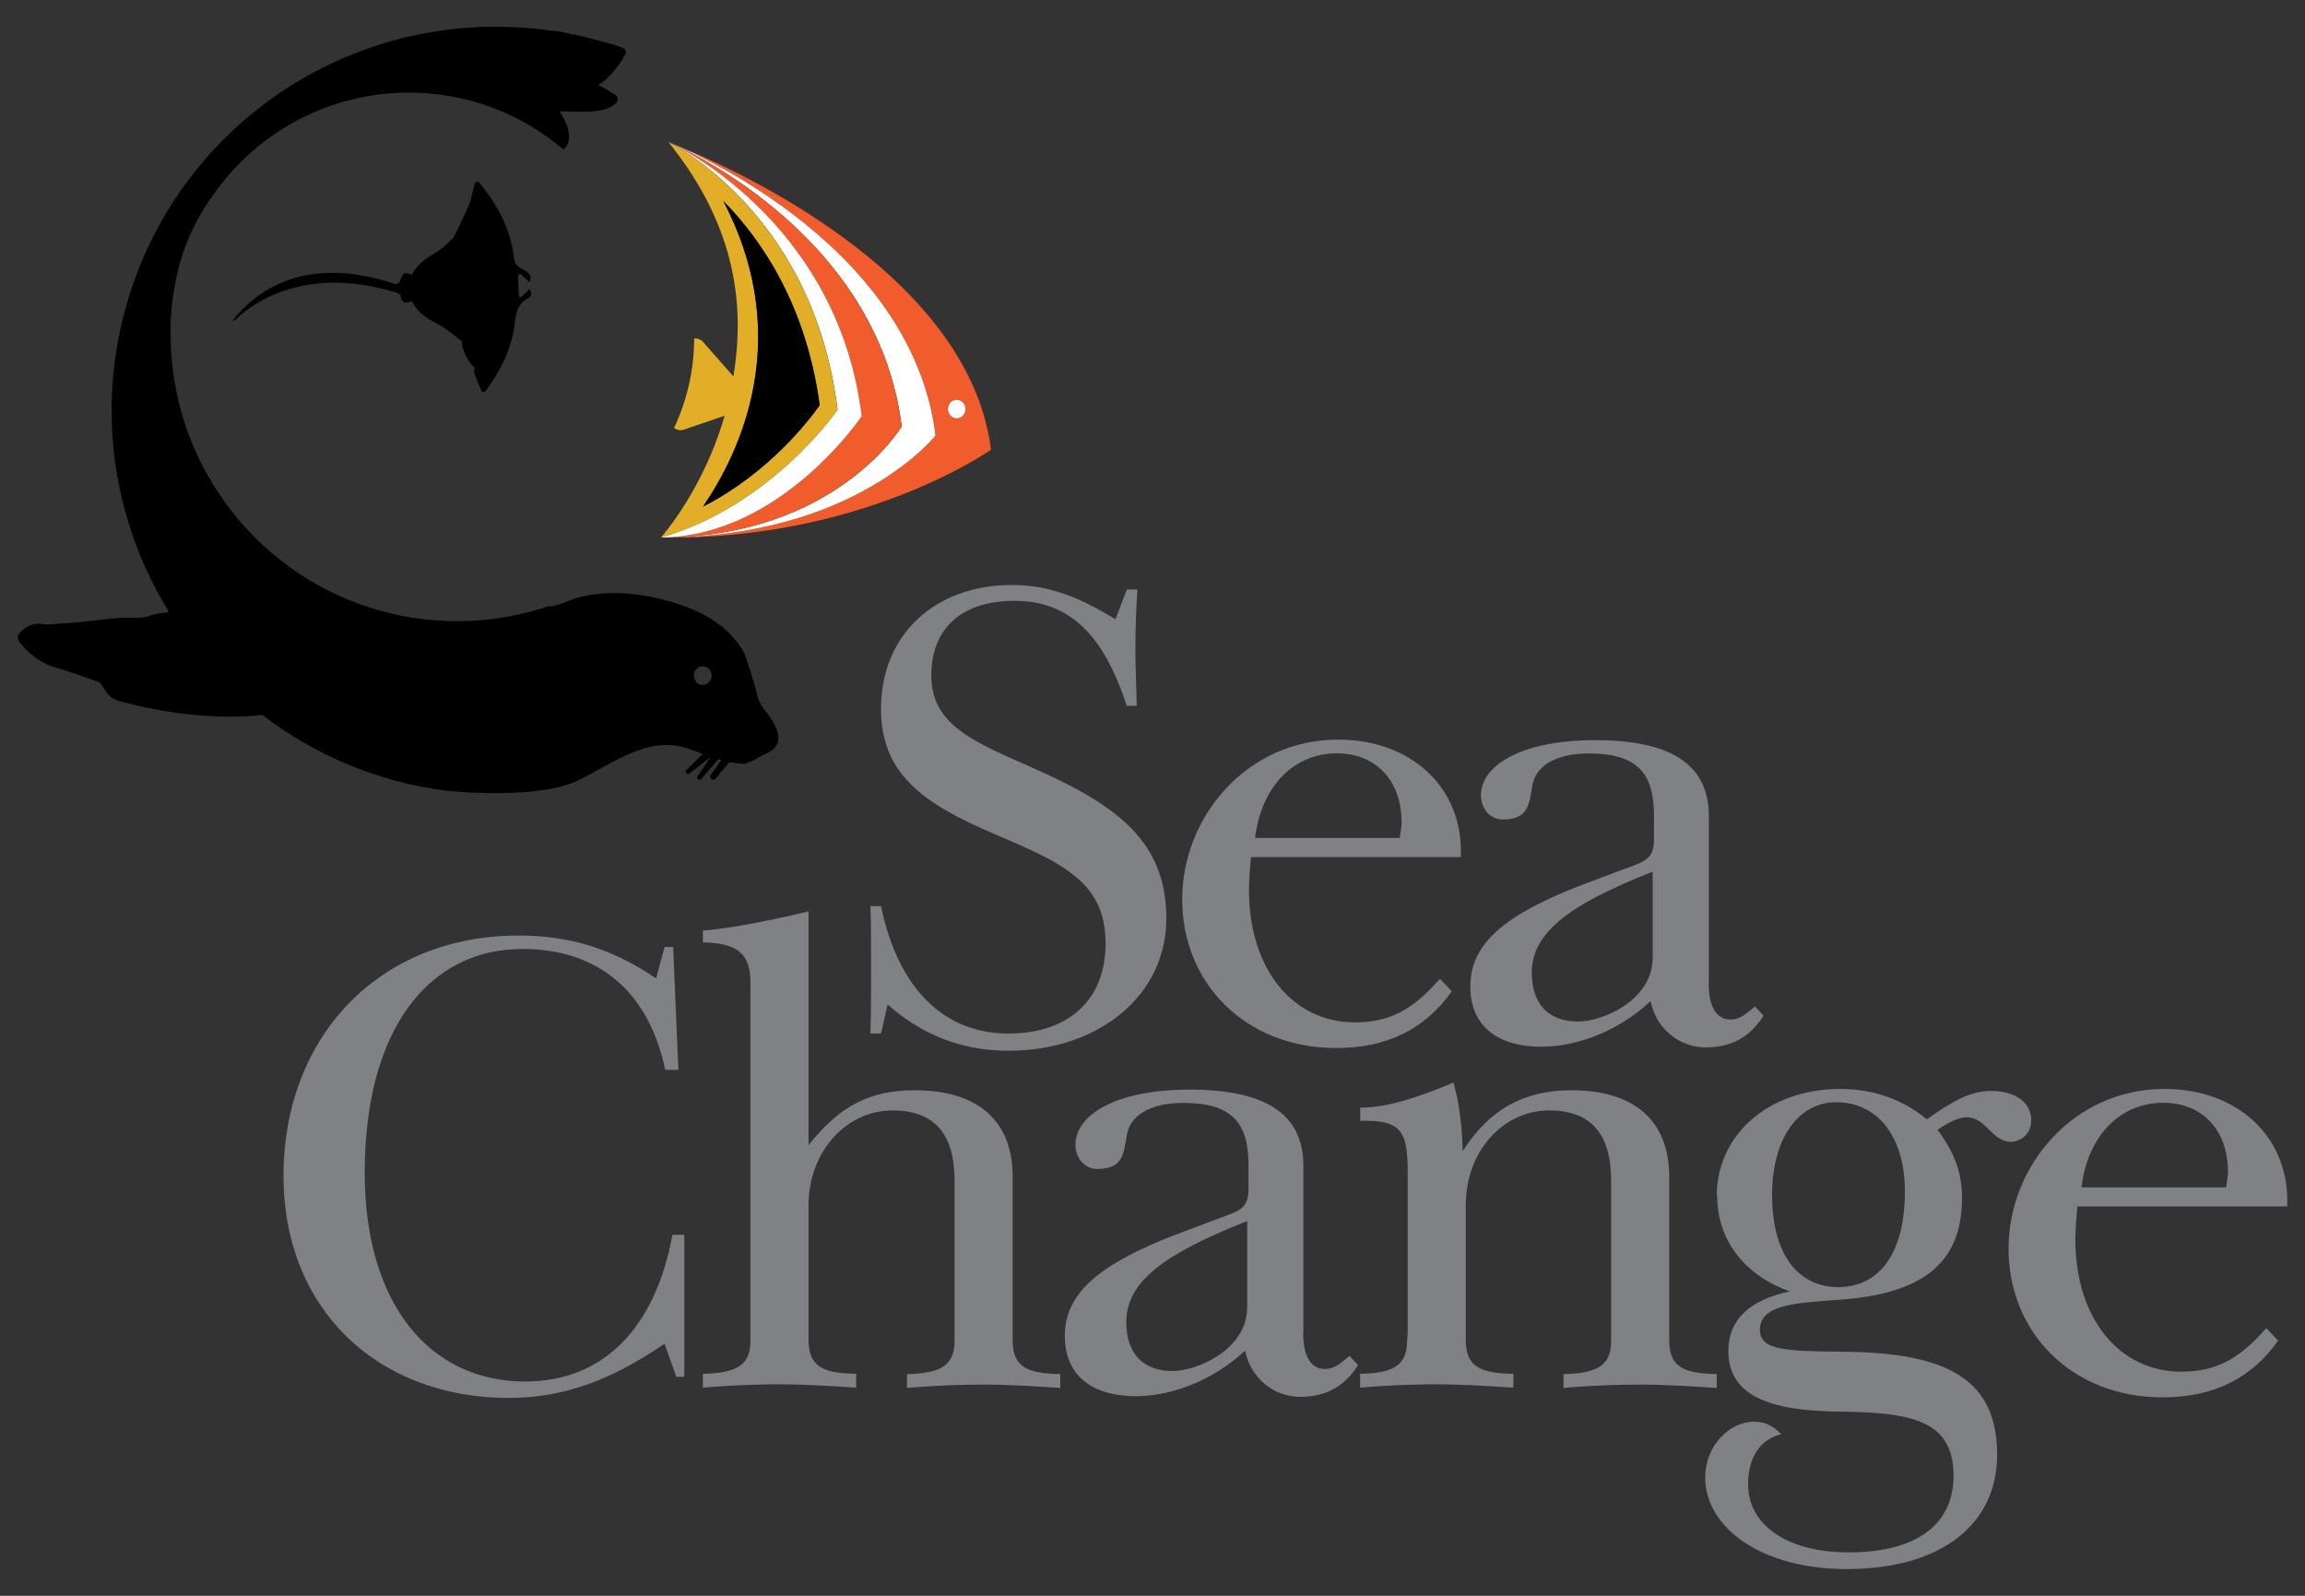
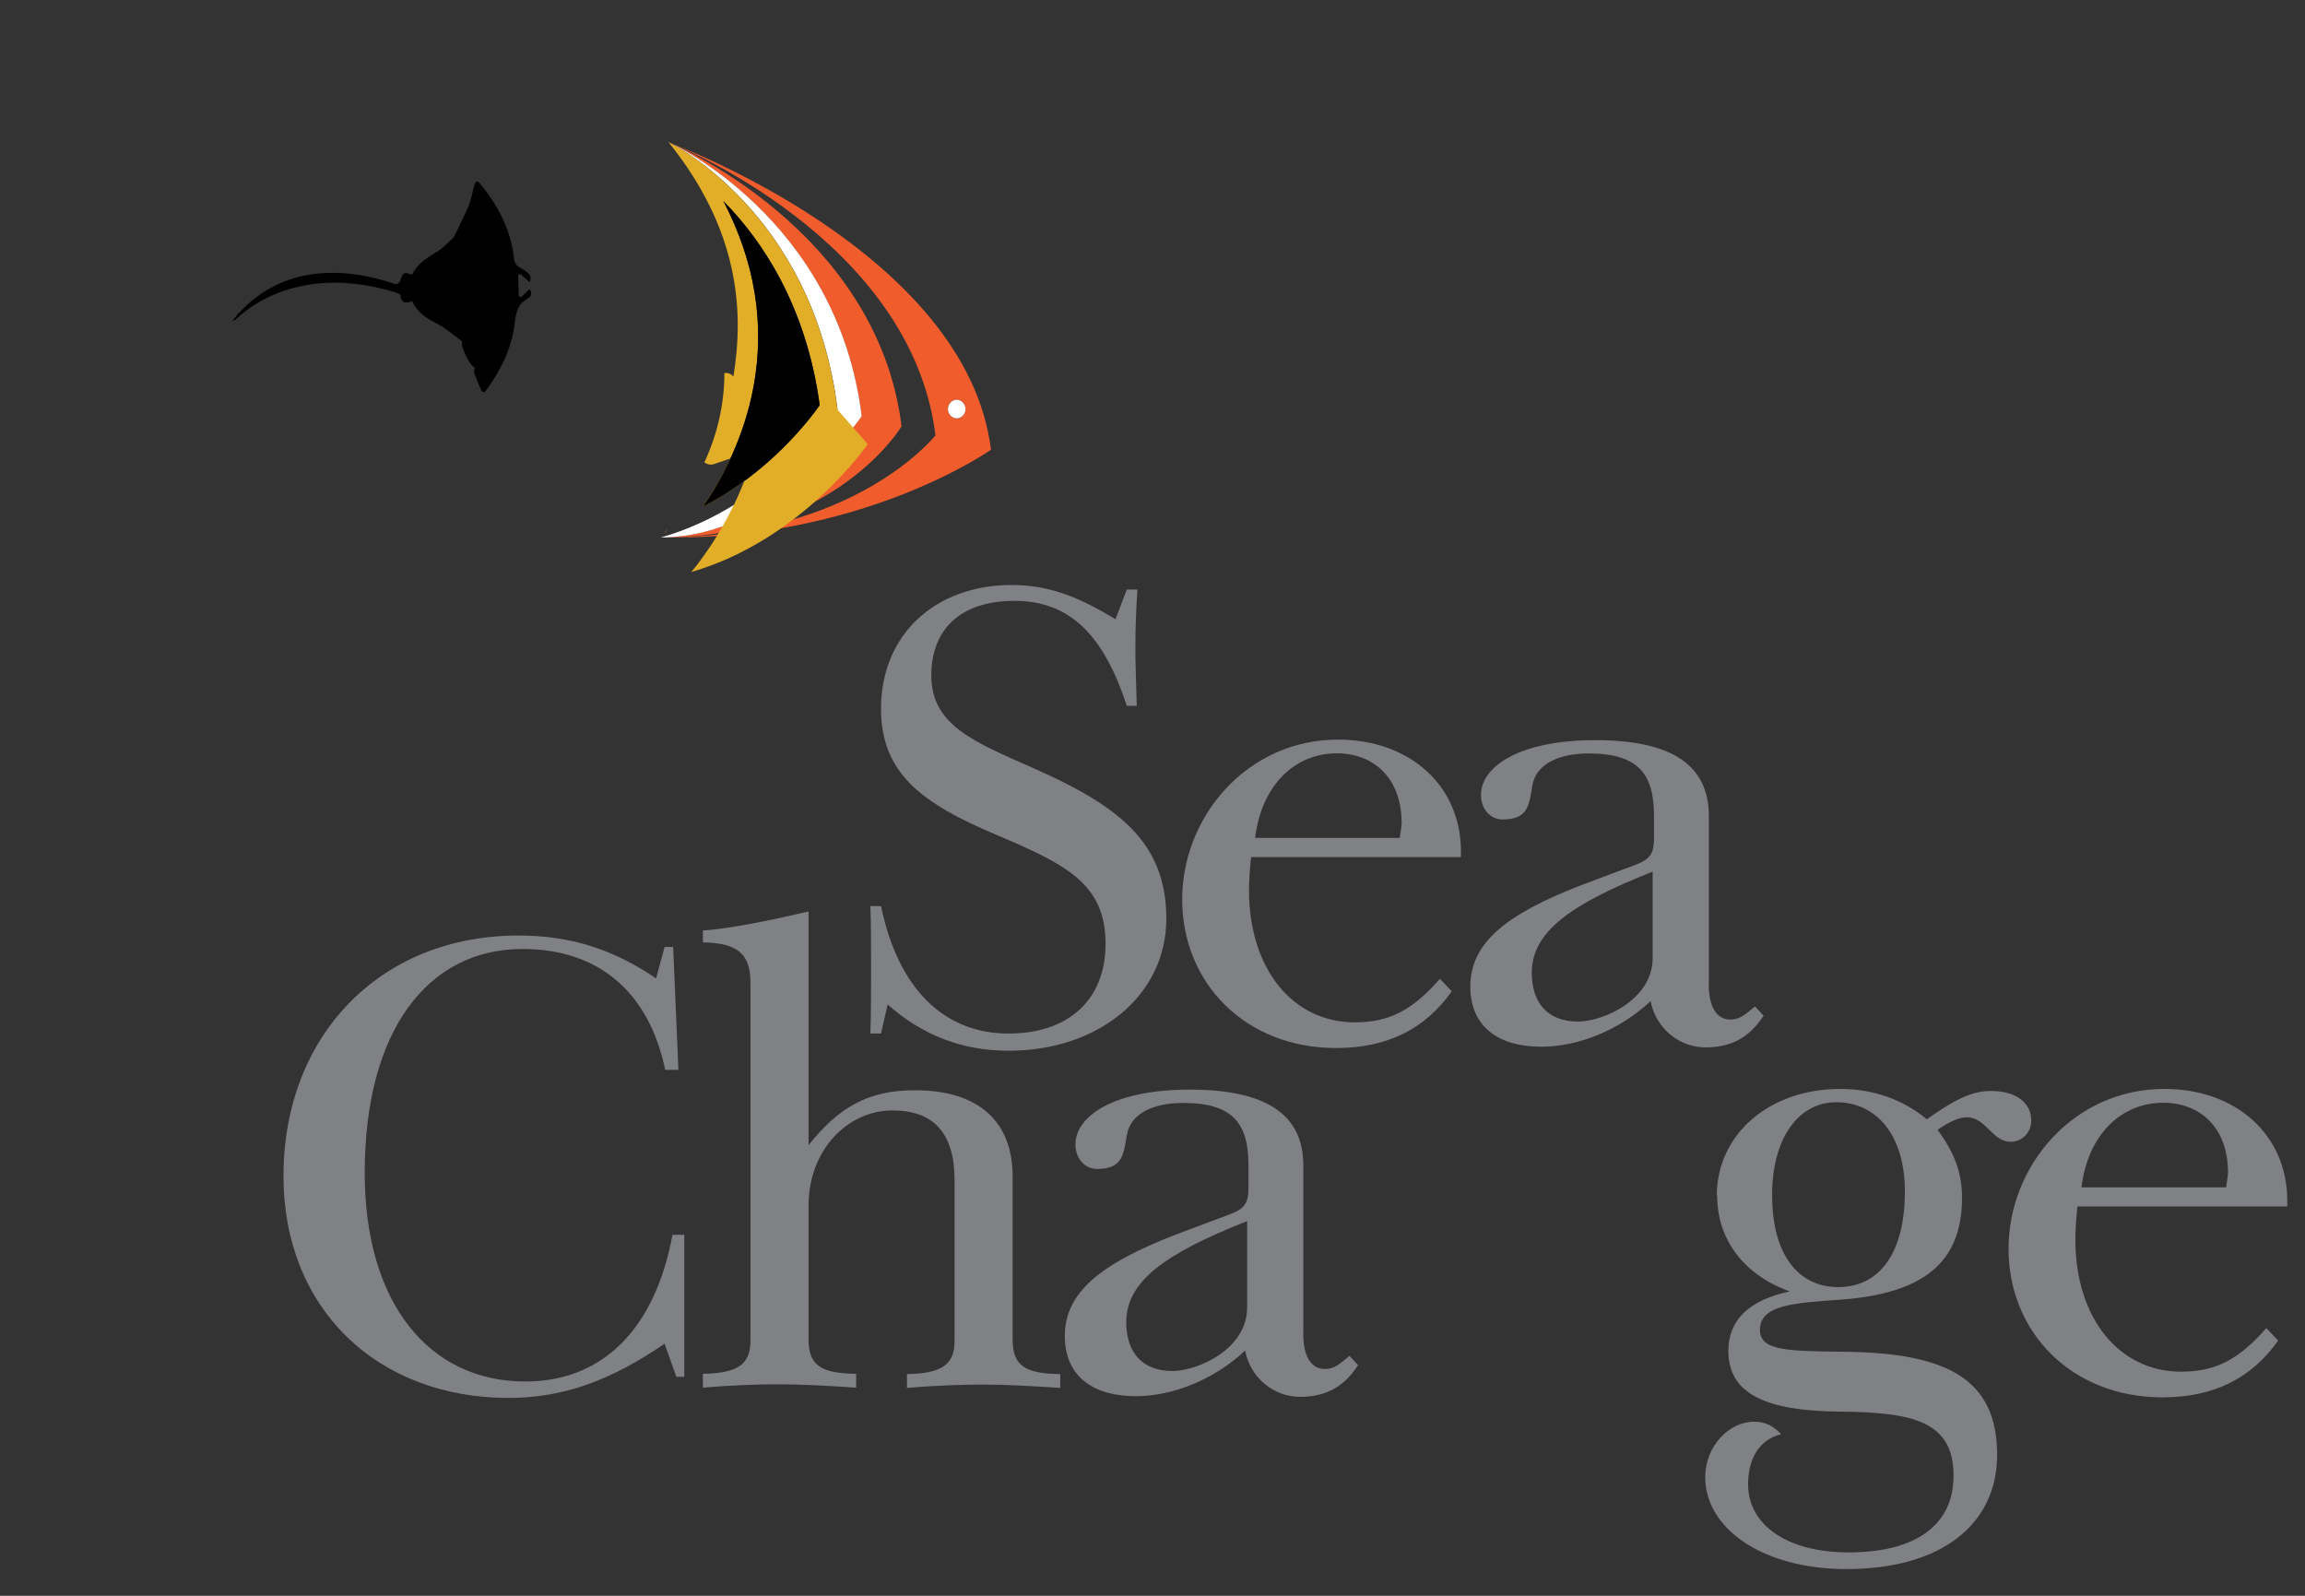
<svg xmlns="http://www.w3.org/2000/svg" id="Layer_1" data-name="Layer 1" viewBox="0 0 130 90">
  <rect x="0" y="0" width="130" height="90" fill="#333333" stroke="none" />
  <defs>
    <style>      .cls-1 {        fill: #e69c26;      }      .cls-2 {        fill: #e2ae27;      }      .cls-3 {        fill: #fdfefd;      }      .cls-4 {        fill: #808184;      }      .cls-5 {        fill: #f15c2c;      }      .cls-6 {        fill: #fff;      }    </style>
  </defs>
  <path class="cls-4" d="M37.48,53.406h.485l.296,6.931h-.743c-.933-4.436-3.799-6.817-8.046-6.817-5.331,0-8.902,4.58-8.902,12.626,0,7.378,3.647,11.769,9.054,11.769,4.284,0,7.303-2.866,8.303-8.273h.667v8.008h-.447l-.667-1.865c-2.942,2.01-5.627,3.056-8.789,3.056-7.416,0-12.702-5.028-12.702-12.52,0-7.864,5.399-13.559,13.263-13.559,2.866,0,5.293.743,7.75,2.419l.485-1.79-.008.015Z" />
  <path class="cls-4" d="M45.602,64.583c1.752-2.199,3.428-3.094,5.998-3.094,3.503,0,5.513,1.676,5.513,4.876v9.198c0,1.494.743,1.903,2.684,1.934v.781c-1.676-.114-3.132-.19-4.322-.19-1.115,0-2.571.038-4.322.19v-.781c1.896-.038,2.684-.485,2.684-1.865v-9.054c0-2.647-1.153-3.951-3.503-3.951-2.533,0-4.732,2.237-4.732,5.361v7.56c0,1.494.743,1.903,2.684,1.934v.781c-1.676-.114-3.132-.19-4.322-.19-1.115,0-2.571.038-4.322.19v-.781c1.903-.038,2.684-.485,2.684-1.865v-20.194c0-1.638-.743-2.237-2.684-2.275v-.667c1.153-.076,3.132-.409,5.96-1.077v13.179Z" />
  <path class="cls-4" d="M73.5,75.2c0,1.304.447,2.01,1.228,2.01.523,0,.857-.296,1.38-.743l.485.523c-.781,1.228-1.827,1.79-3.276,1.79s-2.791-1.039-3.094-2.609c-1.79,1.676-4.133,2.571-6.15,2.571-2.647,0-4.019-1.304-4.019-3.39,0-2.457,2.01-4.057,6.112-5.665l1.972-.743c1.714-.667,2.275-.637,2.275-1.934v-1.304c0-2.351-.895-3.503-3.685-3.503-1.79,0-2.98.667-3.17,1.79-.19,1.046-.19,1.934-1.676,1.934-.705,0-1.228-.599-1.228-1.38,0-1.6,2.161-3.094,6.446-3.094s6.408,1.38,6.408,4.284v9.464h-.008ZM63.52,74.562c0,1.752.933,2.76,2.609,2.76,1.418,0,4.209-1.228,4.209-3.579v-4.876c-4.618,1.827-6.817,3.39-6.817,5.702" />
-   <path class="cls-4" d="M82.478,64.955c1.494-2.381,3.466-3.466,6.15-3.466,3.503,0,5.513,1.676,5.513,4.876v9.198c0,1.494.743,1.903,2.684,1.934v.781c-1.676-.114-3.132-.19-4.322-.19-1.115,0-2.571.038-4.322.19v-.781c1.903-.038,2.684-.485,2.684-1.865v-9.054c0-2.647-1.153-3.951-3.503-3.951-2.533,0-4.694,2.237-4.694,5.361v7.56c0,1.494.743,1.903,2.684,1.934v.781c-1.676-.114-3.132-.19-4.322-.19-1.115,0-2.571.038-4.322.19v-.781c1.903-.038,2.647-.485,2.647-1.865,0-.038.038-.258.038-.599v-8.94c0-2.161-.334-2.866-2.343-2.866h-.334v-.743c1.456,0,3.17-.523,5.255-1.418.334,1.153.485,2.457.523,3.875" />
  <path class="cls-4" d="M96.825,67.45c0-3.466,2.942-6.036,6.969-6.036,1.865,0,3.541.599,4.876,1.714,1.38-.971,2.419-1.6,3.617-1.6,1.418,0,2.275.667,2.275,1.676,0,.667-.523,1.19-1.153,1.19-1.077,0-1.38-1.38-2.495-1.38-.409,0-.933.228-1.638.705.933,1.266,1.38,2.381,1.38,3.837,0,3.723-2.275,5.399-6.817,5.74-2.684.19-4.58.296-4.58,1.714,0,1.19,1.6,1.19,4.846,1.228,5.74.076,8.531,1.562,8.531,5.809,0,3.913-3.132,6.446-8.493,6.446-4.77,0-7.97-2.313-7.97-5.179,0-1.752,1.342-3.132,2.76-3.132.599,0,1.077.228,1.524.705-1.19.296-1.865,1.304-1.865,2.829,0,2.313,2.237,3.837,5.665,3.837,3.875,0,5.922-1.6,5.922-4.322,0-3.094-2.313-3.579-6.408-3.617-4.057-.038-6.294-.933-6.294-3.428,0-1.752,1.19-2.866,3.466-3.352-2.609-.933-4.095-2.942-4.095-5.399M99.949,67.45c0,3.276,1.456,5.141,3.723,5.141s3.761-1.827,3.761-5.399c0-3.17-1.6-5.028-3.875-5.028-2.047,0-3.617,1.903-3.617,5.293" />
  <path class="cls-4" d="M117.163,68.041c-.076.781-.114,1.38-.114,1.865,0,4.474,2.495,7.454,5.96,7.454,1.972,0,3.276-.705,4.808-2.457l.667.705c-1.524,2.161-3.685,3.2-6.521,3.2-5.141,0-8.683-3.685-8.683-8.379s3.685-9.016,8.789-9.016c4.057,0,6.931,2.609,6.931,6.294v.334h-11.845.008ZM125.656,66.107c0-2.495-1.562-3.913-3.647-3.913-2.381,0-4.247,1.79-4.618,4.77h8.159c.076-.485.114-.781.114-.857" />
  <path class="cls-4" d="M63.551,33.25h.599c-.076,1.115-.114,2.161-.114,3.208v.629c0,.258.038,1.19.076,2.722h-.561c-1.304-3.989-3.208-5.922-6.332-5.922s-4.694,1.676-4.694,4.209c0,2.829,2.457,3.761,5.733,5.217,4.808,2.123,7.522,4.171,7.522,8.493s-3.799,7.454-8.902,7.454c-2.571,0-4.846-.857-6.817-2.609l-.372,1.638h-.599c.038-1.266.038-2.495.038-3.647,0-1.38,0-2.571-.038-3.541h.599c.971,4.694,3.579,7.189,7.189,7.189,3.39,0,5.475-1.903,5.475-5.066,0-3.428-2.313-4.504-6.18-6.15-4.247-1.79-6.484-3.503-6.484-7.113,0-4.171,3.056-6.969,7.378-6.969,2.123,0,3.837.705,5.846,1.934l.637-1.676h0Z" />
  <path class="cls-4" d="M70.557,48.34c-.076.781-.114,1.38-.114,1.865,0,4.474,2.495,7.454,5.96,7.454,1.972,0,3.276-.705,4.808-2.457l.667.705c-1.524,2.161-3.685,3.2-6.521,3.2-5.141,0-8.683-3.685-8.683-8.379s3.685-9.016,8.789-9.016c4.057,0,6.931,2.609,6.931,6.294v.334h-11.845.008ZM79.05,46.399c0-2.495-1.562-3.913-3.647-3.913-2.381,0-4.247,1.79-4.618,4.77h8.159c.076-.485.114-.781.114-.857" />
  <path class="cls-4" d="M96.37,55.491c0,1.304.447,2.01,1.228,2.01.523,0,.857-.296,1.38-.743l.485.523c-.781,1.228-1.827,1.79-3.276,1.79s-2.791-1.039-3.094-2.609c-1.79,1.676-4.133,2.571-6.15,2.571-2.647,0-4.019-1.304-4.019-3.39,0-2.457,2.01-4.057,6.112-5.665l1.972-.743c1.714-.667,2.275-.637,2.275-1.934v-1.304c0-2.351-.895-3.503-3.685-3.503-1.79,0-2.98.667-3.17,1.79-.19,1.046-.19,1.934-1.676,1.934-.705,0-1.228-.599-1.228-1.38,0-1.6,2.161-3.094,6.446-3.094s6.408,1.38,6.408,4.284v9.464h-.008ZM86.391,54.854c0,1.752.933,2.76,2.609,2.76,1.418,0,4.209-1.228,4.209-3.579v-4.876c-4.618,1.827-6.817,3.39-6.817,5.702" />
  <path class="cls-1" d="M37.632,29.868c-.045.053-.099.099-.144.152h.03c.038-.045.076-.091.114-.144h0v-.008Z" />
-   <path class="cls-3" d="M37.647,29.853l-.015.015h0v-.015h.015Z" />
  <path d="M43.926,40.871h.015-.008v.008" />
  <path class="cls-5" d="M37.715,8.021s13.665,5.331,15.045,16.531c0,0-4.512,5.763-15.492,5.763,11.246.182,18.442-4.83,18.616-4.944h.008c-1.38-11.2-18.184-17.343-18.184-17.343M54.019,23.589c-.273.038-.523-.167-.554-.455-.038-.288.159-.554.432-.584.273-.038.523.167.554.455.038.288-.159.554-.432.584" />
-   <path class="cls-6" d="M52.76,24.552c-1.38-11.2-15.045-16.531-15.045-16.531,0,0,11.761,4.83,13.141,16.031,0,0-3.731,6.264-13.581,6.264,10.98,0,15.492-5.763,15.492-5.763" />
  <path class="cls-5" d="M50.849,24.052c-1.38-11.2-13.141-16.031-13.141-16.031,0,0,9.502,4.239,10.882,15.439,0,0-4.535,6.787-11.329,6.855,9.85,0,13.581-6.264,13.581-6.264" />
  <path class="cls-6" d="M48.597,23.46c-1.38-11.2-10.882-15.439-10.882-15.439,0,0,8.144,3.882,9.524,15.083,0,0-3.7,5.407-9.964,7.212,6.787-.068,11.329-6.855,11.329-6.855" />
-   <path class="cls-2" d="M47.232,23.104c-1.38-11.2-9.524-15.083-9.524-15.083,3.981,4.952,4.262,9.517,3.655,13.21l-1.706-1.941c-.137-.159-.326-.212-.508-.197,0,1.805-.417,3.511-1.13,5.043.152.114.356.167.561.091l2.29-.781c-.925,3.208-2.51,5.49-3.223,6.415v.015c-.053.053-.091.099-.121.144-.159.197-.258.303-.258.303,6.264-1.805,9.964-7.212,9.964-7.212M39.649,28.571c1.077-1.577,2.32-3.898,2.851-6.772.652-3.541.083-7.052-1.706-10.465,2.154,2.184,4.671,5.862,5.437,11.519-.584.827-2.882,3.837-6.582,5.718" />
+   <path class="cls-2" d="M47.232,23.104c-1.38-11.2-9.524-15.083-9.524-15.083,3.981,4.952,4.262,9.517,3.655,13.21c-.137-.159-.326-.212-.508-.197,0,1.805-.417,3.511-1.13,5.043.152.114.356.167.561.091l2.29-.781c-.925,3.208-2.51,5.49-3.223,6.415v.015c-.053.053-.091.099-.121.144-.159.197-.258.303-.258.303,6.264-1.805,9.964-7.212,9.964-7.212M39.649,28.571c1.077-1.577,2.32-3.898,2.851-6.772.652-3.541.083-7.052-1.706-10.465,2.154,2.184,4.671,5.862,5.437,11.519-.584.827-2.882,3.837-6.582,5.718" />
  <path d="M40.794,11.335c1.782,3.42,2.358,6.923,1.706,10.465-.531,2.874-1.774,5.194-2.851,6.772,3.7-1.881,5.998-4.891,6.582-5.718-.766-5.657-3.284-9.335-5.437-11.519" />
  <path class="cls-6" d="M53.897,22.55c-.273.038-.463.296-.432.584.038.288.288.493.554.455.273-.038.463-.296.432-.584-.038-.288-.288-.493-.554-.455" />
-   <path d="M43.539,40.628c-.083-.152-.182-.288-.288-.417-.023-.03-.045-.061-.068-.091-.265-.326-.44-.667-.516-1.084-.061-.326-.622-2.078-.698-2.214-.22-.387-.485-.743-.796-1.062-.645-.66-1.464-1.145-2.32-1.479-1.873-.728-4.239-1.115-6.21-.592-.622.167-1.115.5-1.752.516-2.237.743-4.664,1.016-7.158.698-8.061-1.039-13.968-7.848-14.104-15.742,0-.167-.015-.326-.015-.493,0-.819.076-1.623.22-2.396.303-1.956,1.062-3.731,2.154-5.225,2.427-3.519,6.484-5.824,11.079-5.824,3.329,0,6.37,1.213,8.72,3.215.645-.592.129-1.608-.228-2.161.554.015,1.115.045,1.668.015.523-.03,1.183-.099,1.547-.516.099-.114.083-.243.023-.334-.045-.061-.106-.121-.182-.144-.114-.068-.22-.144-.334-.212-.008-.008-.023-.015-.03-.023-.174-.083-.341-.174-.5-.281.182-.106.356-.228.508-.379.326-.311.584-.667.842-1.039.023-.038.038-.076.053-.121.03-.045.061-.099.083-.144.015-.023.03-.045.053-.068.015-.121,0-.22-.068-.265-.19-.137-.705-.288-1.327-.44-.667-.19-1.342-.356-2.04-.478-.023-.008-.045-.023-.068-.03-.152-.023-.311-.053-.463-.068-.106-.015-.212-.023-.319-.03-.099-.015-.205-.038-.303-.045-.076-.008-.152-.015-.235-.03-.061,0-.121,0-.182-.015-.349-.038-.69-.068-1.039-.083-.114,0-.228-.008-.341-.015-.228-.008-.455-.023-.682-.023h-.402c-.205,0-.409,0-.614.008-.144,0-.288.015-.425.023-.197.008-.394.023-.592.038-.144.015-.288.023-.432.038-.19.023-.379.038-.569.068-.144.015-.288.038-.432.061-.19.03-.372.061-.561.091-.144.023-.288.053-.432.076-.19.038-.372.076-.561.121-.137.03-.273.061-.409.091-.212.053-.417.106-.629.167-.212.061-.432.121-.645.19-.197.061-.387.121-.584.19-.159.053-.319.114-.478.174-.144.053-.288.106-.432.159-.167.068-.334.137-.5.205-.129.053-.258.114-.387.167-.174.076-.341.159-.508.235-.121.061-.235.114-.356.174-.174.083-.349.174-.523.265-.106.061-.212.114-.319.174-.182.099-.356.205-.531.303-.091.053-.174.106-.265.159-.19.114-.379.235-.561.356-.061.038-.114.076-.174.114-1.206.811-2.328,1.736-3.352,2.768-.015.015-.03.03-.053.053-.197.197-.387.402-.576.607-.023.023-.045.045-.068.076-.19.205-.372.417-.546.637-.015.023-.03.038-.053.061-.19.228-.364.455-.546.69-1.486,1.949-2.647,4.171-3.405,6.59-.379,1.198-.66,2.449-.827,3.738-.66,5.119.531,10.048,3.048,14.12-.061.015-.114.03-.167.053-.349.03-.698.091-1.046.22-.159.061-.334.061-.508.068-.372.015-.743-.015-1.115.015-.766.068-1.524.167-2.283.243-.387.038-.773.061-1.153.083-.273.015-.554.076-.811.023-.463-.091-.827.061-1.168.334-.334.258-.356.493-.083.796.523.592,1.115,1.077,1.903,1.304.827.235,1.63.531,2.434.819.106.038.205.159.265.265.212.349.425.682.857.796,1.994.554,4.019.872,6.089.902.69.008,1.38-.008,2.055-.099,2.927,2.245,6.468,3.776,10.389,4.277.091.015.182.015.273.023.121.015,4.959.493,7.204-.629,1.934-.963,3.921-2.502,6.082-1.79.303.106.599.212.895.319-.372.372-.925.917-.925.917-.114.114.045.288.167.19l1.198-.925c-.311.455-.728,1.069-.728,1.069-.091.137.106.288.212.159l.956-1.115c.038.015.076.023.121.038.015,0,.03.008.045.015-.258.372-.599.849-.599.849-.121.174.129.372.265.205l.789-.933c.243.045.5.068.728.091h.159c.167-.083.341-.152.523-.22.182-.114.364-.22.569-.311.751-.319.933-.766.69-1.395-.068-.182-.159-.364-.258-.538M39.694,38.619c-.273.038-.523-.167-.554-.455-.038-.288.159-.554.432-.584.273-.038.523.167.554.455.038.288-.159.554-.432.584" />
  <path d="M26.742,21.018c.114.326.25.645.387.963.083.19.19.167.296.023.796-1.107,1.433-2.313,1.6-3.746.076-.614.167-1.115.72-1.41.265-.137.258-.349.121-.546-.159.152-.326.311-.485.47-.038-.023-.076-.053-.121-.076-.015-.387-.023-.781-.038-1.168.038-.03.076-.061.121-.083.174.159.356.319.523.47.121-.326.068-.455-.341-.698-.235-.144-.493-.243-.531-.607-.174-1.645-.902-2.995-1.873-4.201-.212-.258-.288-.243-.387.106-.099.341-.152.713-.281,1.039-.19.47-.432.902-.629,1.365l-.265.5c-.273.235-.516.523-.811.713-.576.364-1.183.675-1.501,1.357-.5-.152-.508-.144-.698.387-.03.076-.152.152-.235.152-5.93-2.01-8.561,1.266-9.221,2.078.121-.045.152-.045.174-.068,1.433-1.373,4.466-2.95,9.039-1.547.091.03.265.091.273.159.068.485.334.463.66.334.334.713.94,1.031,1.547,1.35.311.159.592.409.887.622.129.091.258.197.387.303-.114.25.44,1.38.713,1.464-.008.106-.053.22-.023.303" />
</svg>